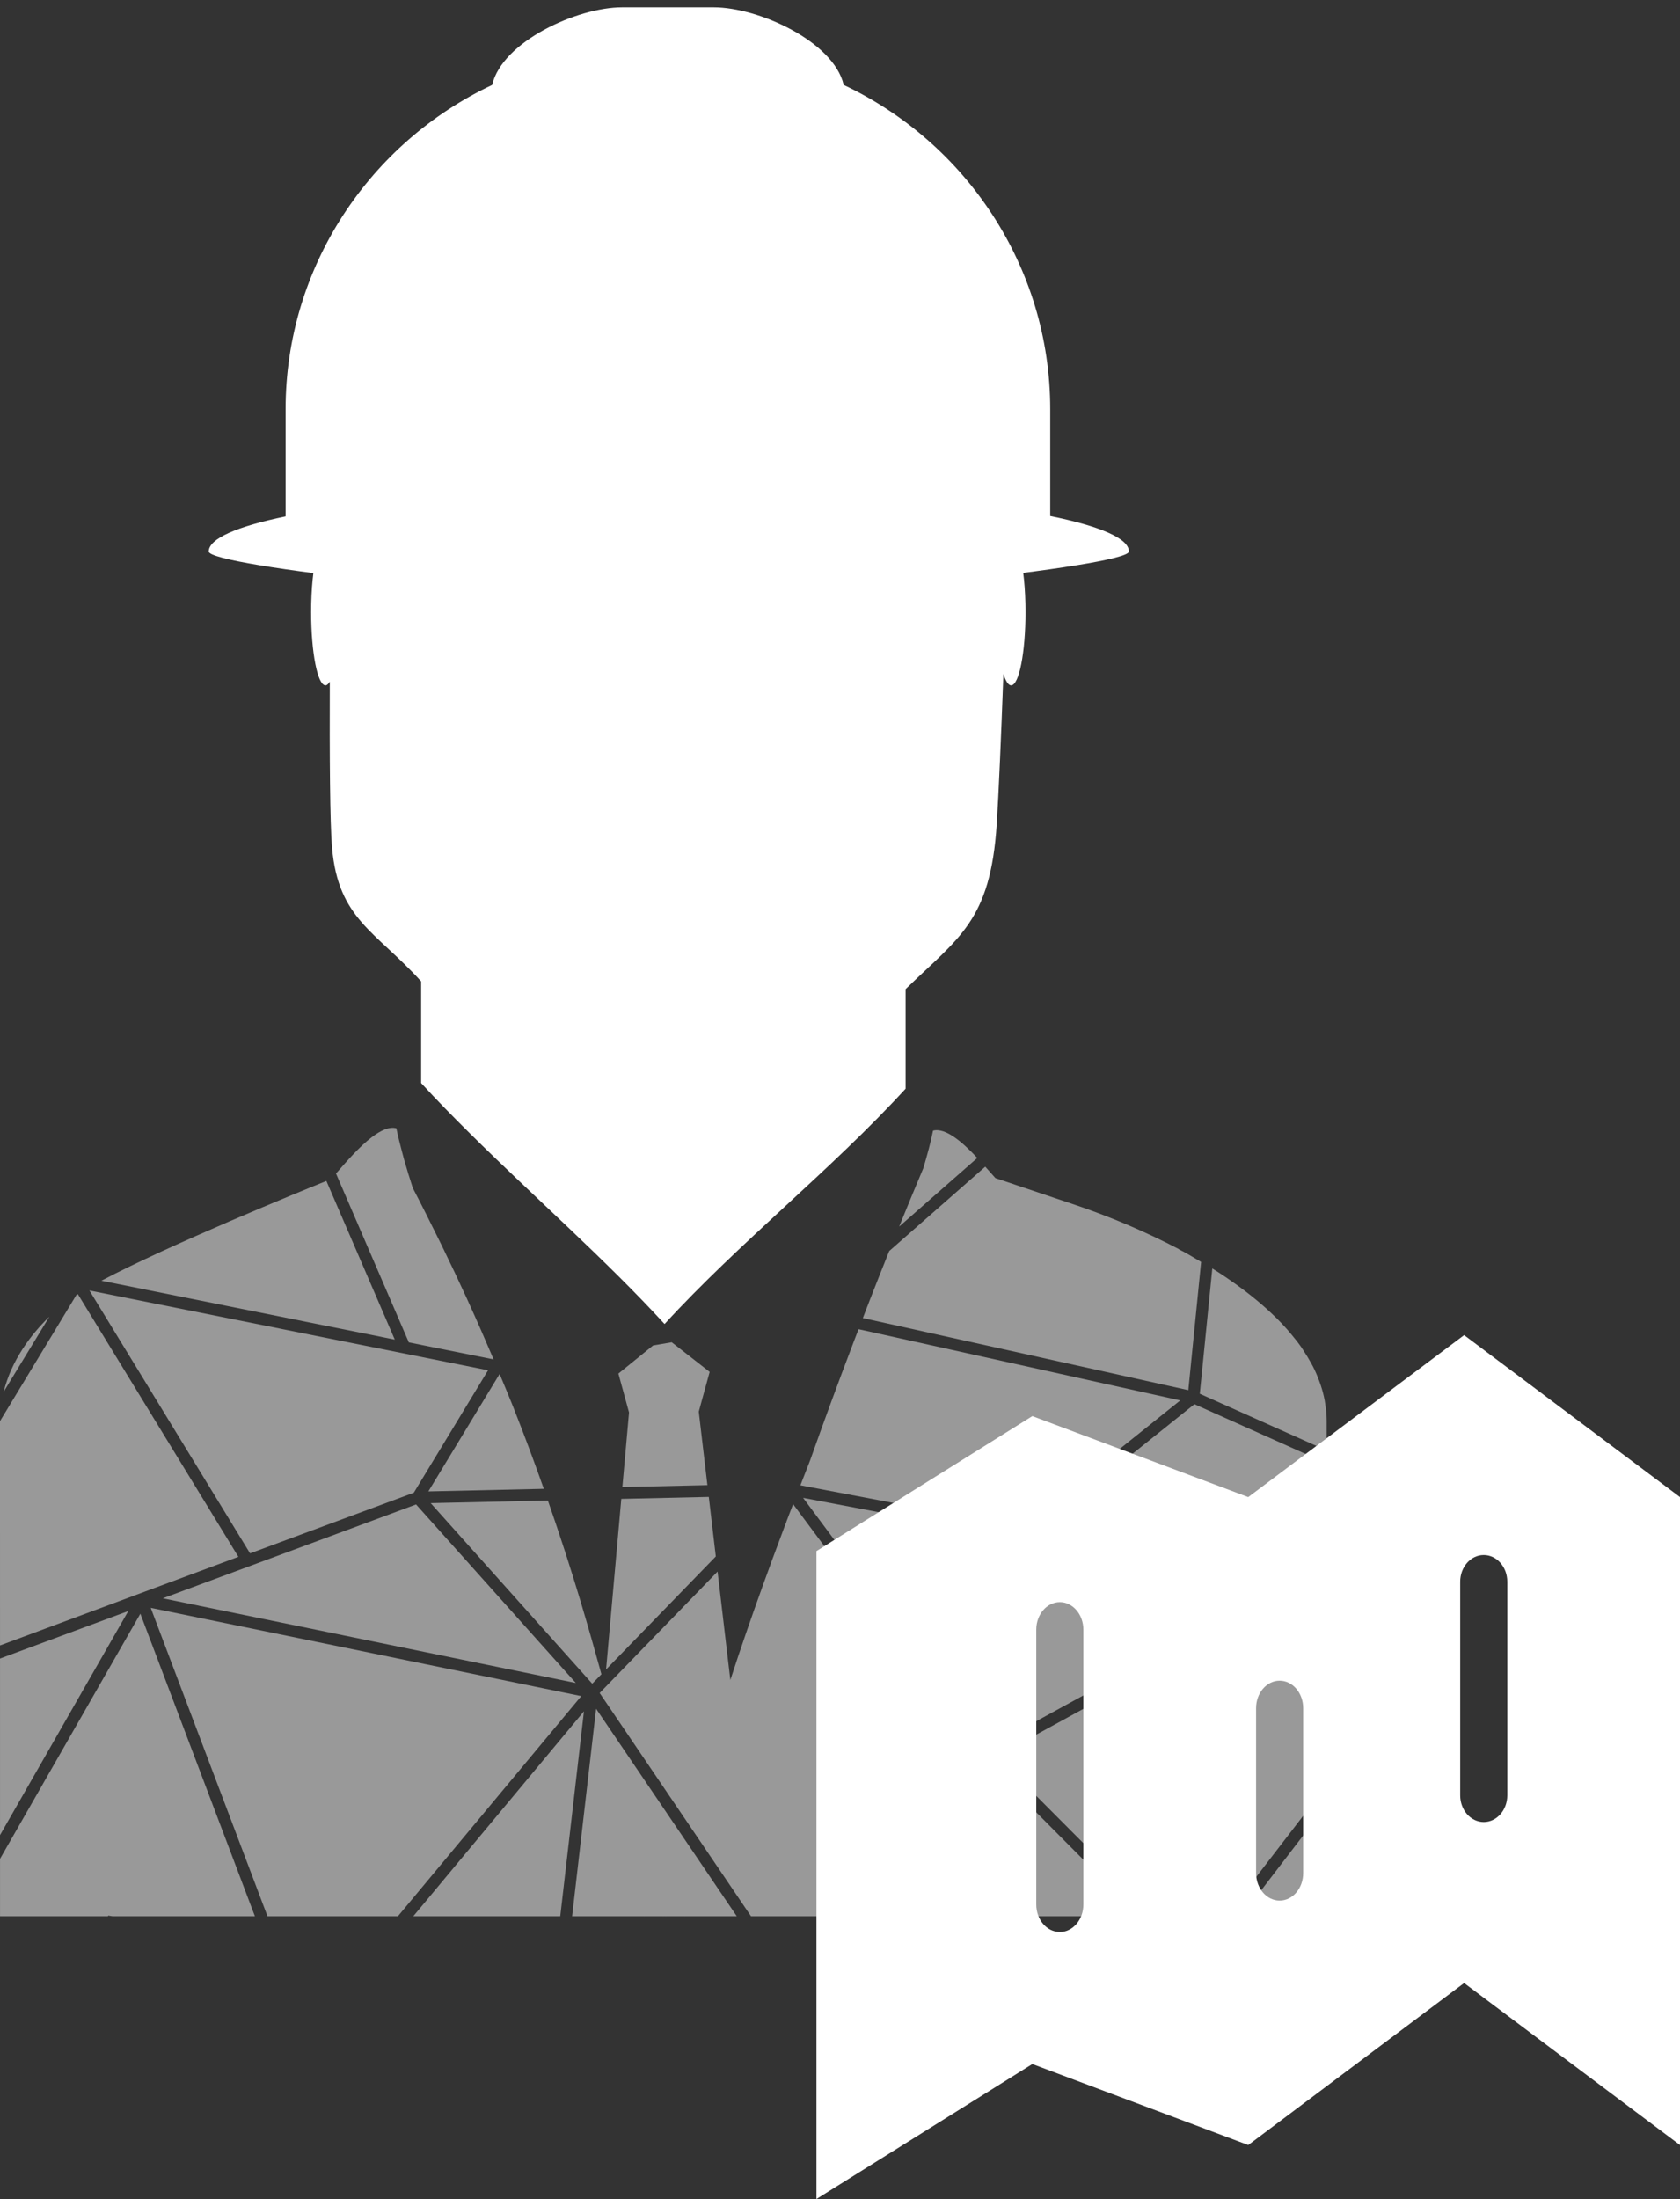
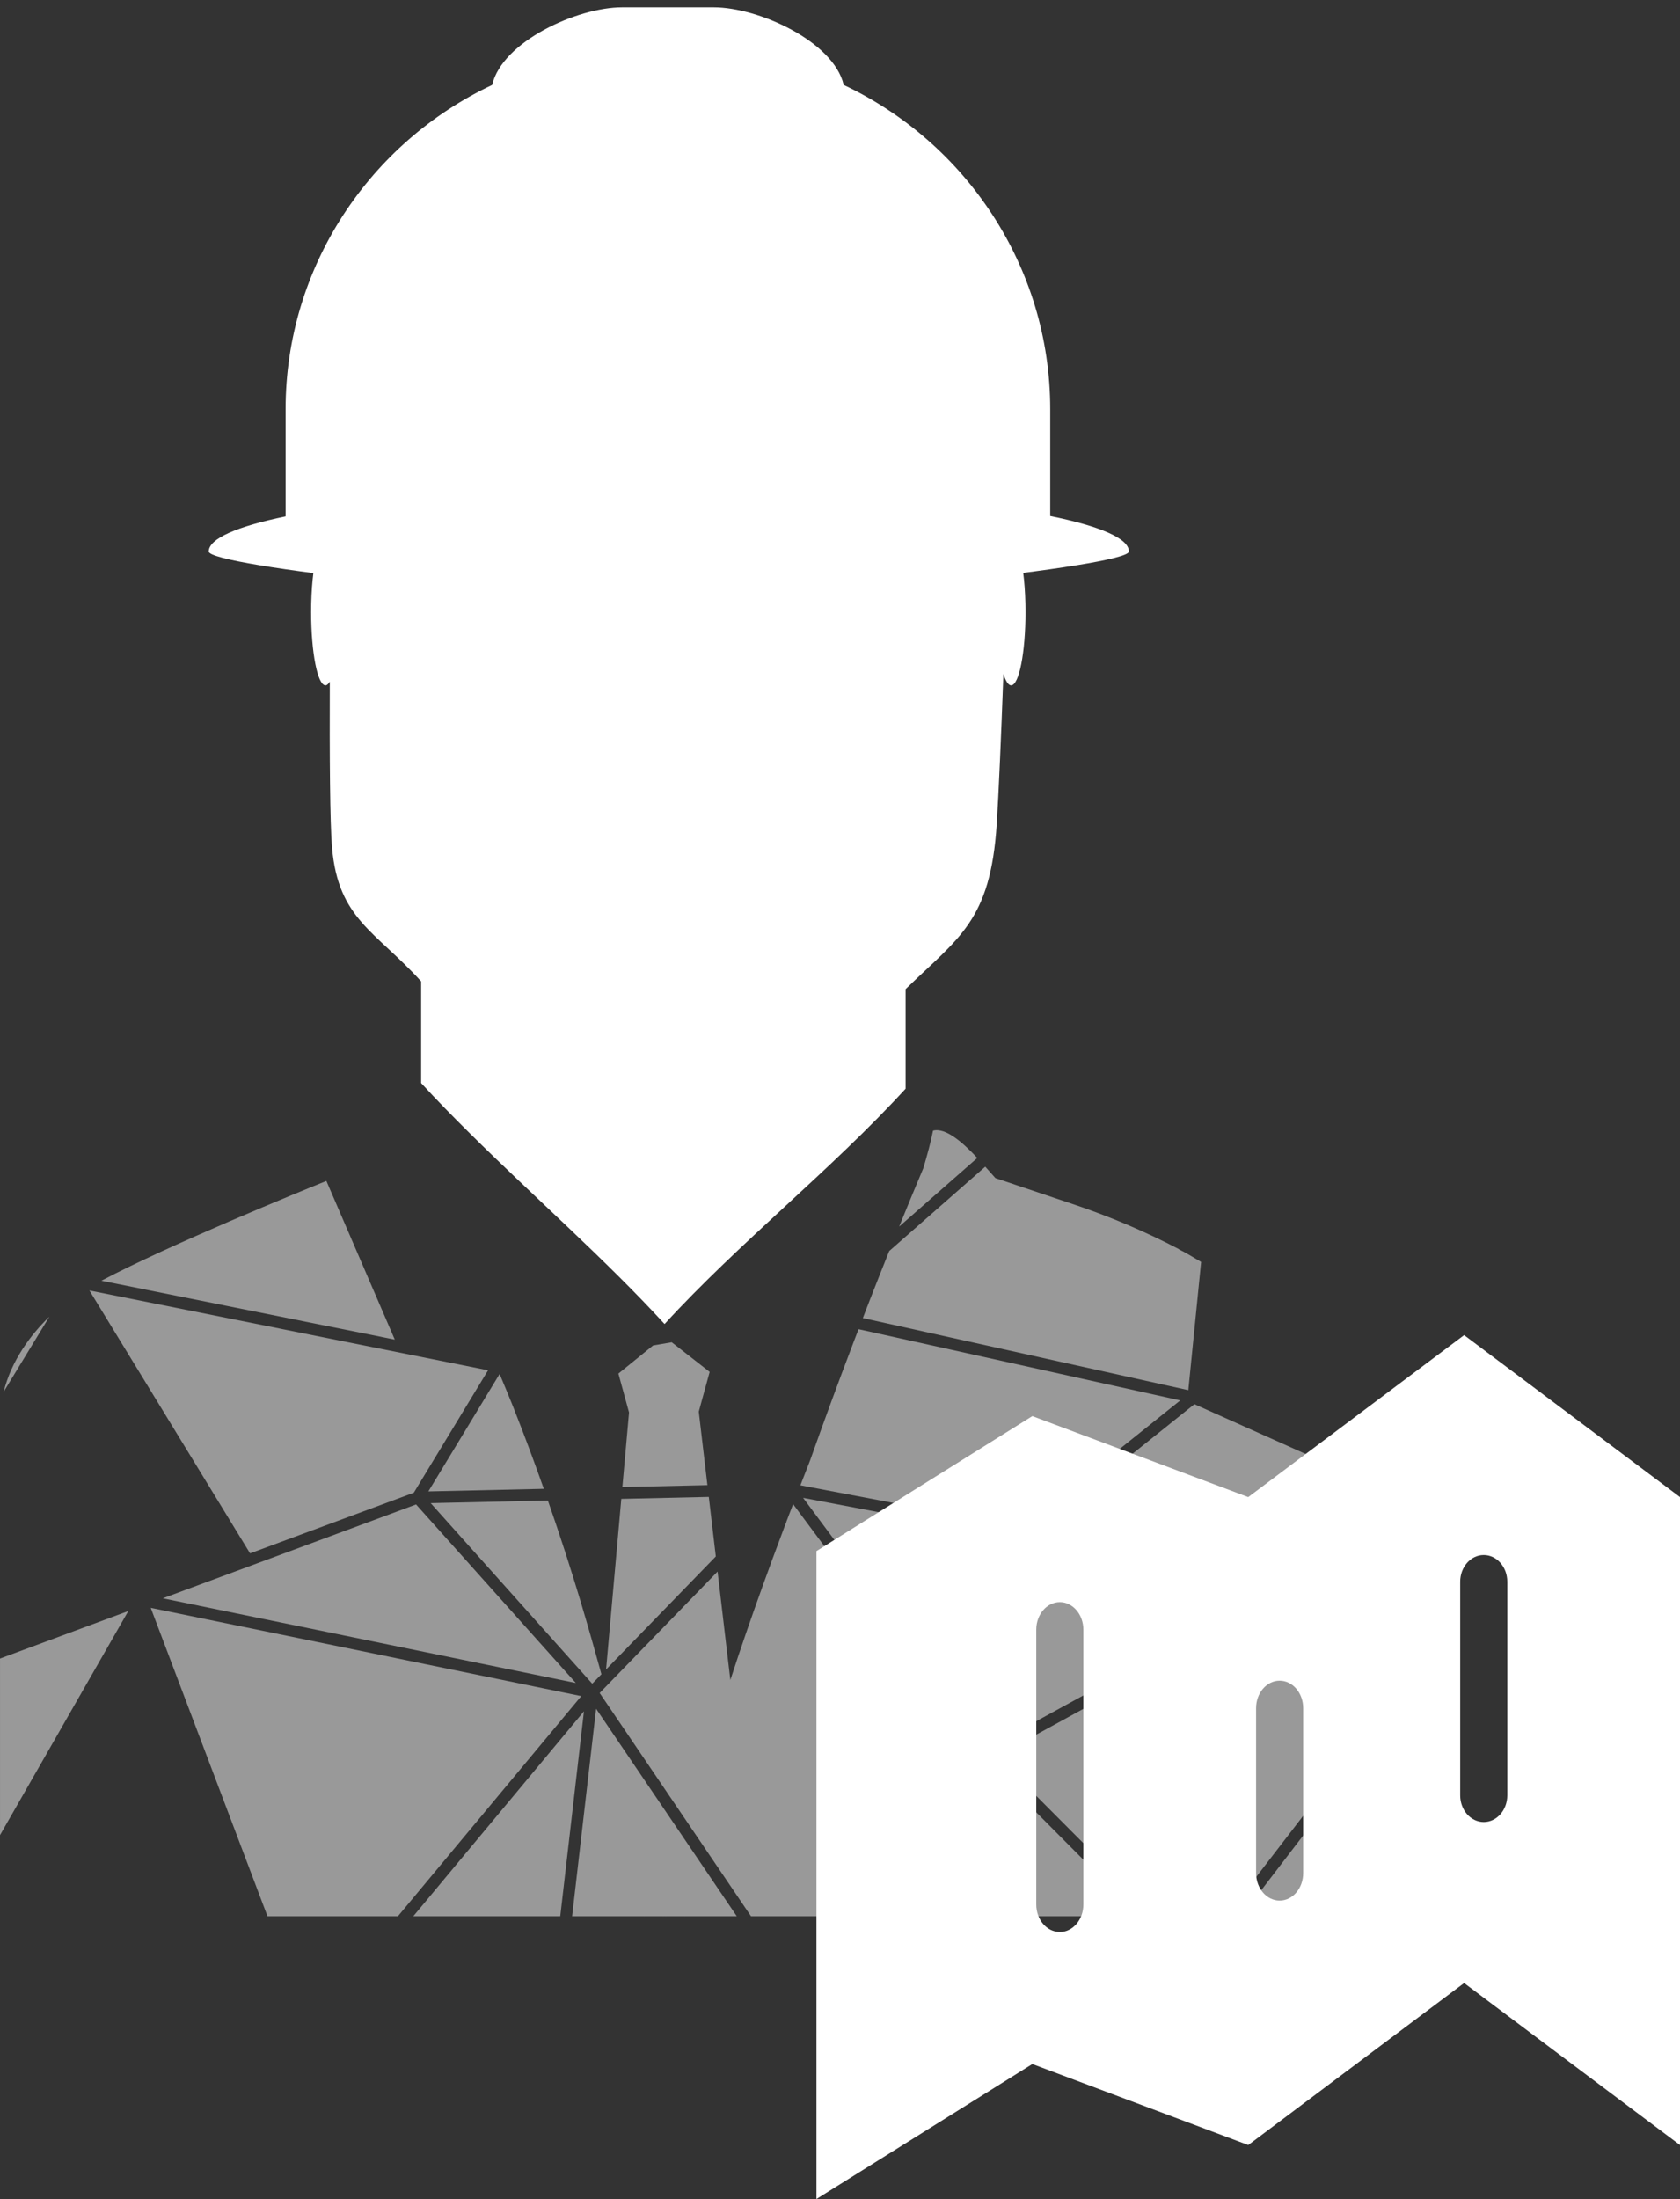
<svg xmlns="http://www.w3.org/2000/svg" xmlns:ns1="http://www.bohemiancoding.com/sketch/ns" width="107px" height="140px" viewBox="0 0 107 140" version="1.1">
  <rect x="0" y="0" width="107" height="140" fill="#333333" stroke="none" />
  <title>geometre + plan</title>
  <description>Created with Sketch (http://www.bohemiancoding.com/sketch)</description>
  <defs />
  <g id="Page-1" stroke="none" stroke-width="1" fill="none" fill-rule="evenodd" ns1:type="MSPage">
    <g id="Artboard-1" ns1:type="MSArtboardGroup" fill="#FFFFFF">
      <g id="geometre-+-plan" ns1:type="MSLayerGroup">
        <g id="geometre" ns1:type="MSShapeGroup">
          <path d="M34.635,94.785 C34.035,93.086 33.396,91.366 32.701,89.612 C32.67,89.533 32.637,89.454 32.606,89.375 L32.606,89.375 C32.356,88.748 32.084,88.108 31.82,87.473 L27.283,94.95 L34.635,94.785 Z" id="Fill-1" opacity="0.5" />
-           <path d="M31.438,86.546 C30.925,85.336 30.392,84.113 29.823,82.868 C29.783,82.779 29.744,82.692 29.703,82.603 C29.227,81.566 28.728,80.513 28.209,79.446 C28.121,79.267 28.031,79.085 27.942,78.903 C27.413,77.829 26.869,76.743 26.292,75.636 C26.086,75.012 25.909,74.424 25.746,73.854 C25.693,73.668 25.648,73.491 25.6,73.31 L25.6,73.309 C25.471,72.827 25.352,72.355 25.262,71.915 L25.261,71.916 C25.255,71.889 25.248,71.859 25.242,71.833 C24.79,71.712 24.248,71.969 23.698,72.385 L23.697,72.385 C22.879,73.004 22.049,73.977 21.476,74.624 C21.449,74.654 21.424,74.682 21.399,74.71 L26.039,85.463 L31.438,86.546 Z" id="Fill-3" opacity="0.5" />
          <path d="M0.001,105.591 L0.001,116.831 L8.171,102.566 L0.001,105.591 Z" id="Fill-5" opacity="0.5" />
          <path d="M63.485,111.81 L73.637,121.998 L78.081,121.998 L84.496,113.659 L84.496,107.589 L78.095,103.822 L63.485,111.81 Z" id="Fill-7" opacity="0.5" />
          <path d="M77.258,103.425 L65.07,97.997 L51.149,95.36 L62.973,111.235 L77.258,103.425 Z" id="Fill-10" opacity="0.5" />
          <path d="M47.833,121.998 L48.285,121.998 L48.43,121.998 L49.697,121.998 L50.082,121.998 L51.714,121.998 L51.984,121.998 L53.071,121.998 L53.543,121.998 L55.739,121.998 L56.758,121.998 L68.674,121.998 L72.569,121.998 L72.583,121.998 L62.533,111.898 L50.512,95.761 C50.37,96.13 50.228,96.499 50.085,96.875 L50.088,96.88 C50.052,96.977 50.015,97.072 49.979,97.17 L49.976,97.166 C49.931,97.284 49.887,97.411 49.842,97.53 C49.414,98.668 48.985,99.823 48.559,101.012 C48.555,101.02 48.552,101.03 48.549,101.04 C47.861,102.954 47.178,104.917 46.516,106.959 L46.26,104.79 L45.703,100.053 L38.192,107.784 L47.833,121.998 Z" id="Fill-12" opacity="0.5" />
          <path d="M75.17,89.158 L54.682,84.623 C54.584,84.877 54.483,85.135 54.387,85.387 C54.387,85.388 54.386,85.39 54.386,85.391 C54.355,85.471 54.325,85.552 54.295,85.632 C54.294,85.634 54.293,85.635 54.293,85.637 C53.83,86.852 53.378,88.059 52.936,89.261 C52.48,90.507 52.027,91.75 51.592,92.986 C51.389,93.498 51.183,94.032 50.978,94.561 L65.083,97.235 L75.17,89.158 Z" id="Fill-14" opacity="0.5" />
          <path d="M26.322,121.998 L35.683,121.998 L37.192,108.95 L26.322,121.998 Z" id="Fill-16" opacity="0.5" />
          <path d="M65.895,97.546 L78.101,102.979 L84.497,100.001 L84.497,93.165 L76.072,89.398 L65.895,97.546 Z" id="Fill-18" opacity="0.5" />
          <path d="M59.426,71.983 C59.28,72.712 59.061,73.52 58.81,74.365 C58.275,75.632 57.769,76.865 57.268,78.091 L62.244,73.721 C61.333,72.751 60.235,71.769 59.426,71.983" id="Fill-21" opacity="0.5" />
          <path d="M84.496,106.718 L84.496,102.531 L84.496,102.236 L84.496,100.891 L84.496,100.828 L78.909,103.429 L84.496,106.718 Z" id="Fill-23" opacity="0.5" />
          <path d="M76.5,80.341 C76.113,80.112 75.729,79.878 75.332,79.663 L75.33,79.665 C75.249,79.621 75.165,79.584 75.084,79.54 L75.095,79.532 C74.58,79.26 74.062,79.003 73.542,78.756 C73.394,78.686 73.246,78.619 73.098,78.551 C72.723,78.378 72.349,78.21 71.976,78.05 C71.807,77.978 71.638,77.905 71.47,77.836 C71.105,77.685 70.745,77.541 70.389,77.403 C70.238,77.346 70.087,77.285 69.938,77.23 C69.447,77.046 68.961,76.871 68.493,76.714 L63.399,75.004 C63.218,74.806 62.996,74.552 62.751,74.276 L56.635,79.648 C56.608,79.712 56.581,79.779 56.556,79.843 C56.155,80.838 55.77,81.817 55.389,82.791 C55.241,83.168 55.101,83.539 54.955,83.914 L75.685,88.505 L76.5,80.341 Z" id="Fill-26" opacity="0.5" />
          <path d="M37.039,102.16 C37.01,102.063 36.982,101.967 36.953,101.87 L36.953,101.868 C36.672,100.94 36.381,100.007 36.081,99.07 C36.041,98.948 36.002,98.825 35.962,98.702 C35.623,97.653 35.264,96.594 34.894,95.529 L27.43,95.696 L37.72,107.192 L38.305,106.59 C37.898,105.117 37.484,103.643 37.039,102.16 L37.039,102.16 Z" id="Fill-28" opacity="0.5" />
-           <path d="M84.496,92.345 L84.496,90.449 C84.496,90.073 84.457,89.704 84.398,89.34 C84.389,89.281 84.382,89.22 84.371,89.161 C84.307,88.819 84.217,88.481 84.104,88.149 C84.08,88.076 84.055,88.005 84.028,87.934 C83.908,87.608 83.77,87.284 83.607,86.968 C83.576,86.908 83.539,86.847 83.506,86.786 C83.355,86.508 83.189,86.235 83.009,85.965 C82.965,85.9 82.925,85.832 82.879,85.767 C82.683,85.488 82.467,85.215 82.242,84.946 C82.156,84.843 82.071,84.741 81.982,84.64 C81.766,84.395 81.538,84.154 81.3,83.917 C81.18,83.797 81.054,83.679 80.928,83.562 C80.763,83.407 80.592,83.253 80.418,83.102 C80.191,82.905 79.958,82.71 79.719,82.52 C79.589,82.416 79.458,82.313 79.324,82.211 C78.962,81.935 78.587,81.665 78.202,81.403 C78.157,81.372 78.114,81.341 78.069,81.311 C77.834,81.153 77.595,80.996 77.352,80.844 C77.351,80.844 77.351,80.844 77.351,80.843 C77.306,80.815 77.259,80.786 77.212,80.757 L76.415,88.734 L84.496,92.345 Z" id="Fill-30" opacity="0.5" />
          <path d="M84.496,121.998 L84.496,121.228 L84.496,120.977 L84.496,117.047 L84.496,116.785 L84.496,114.904 L79.058,121.998 L84.496,121.998 Z" id="Fill-33" opacity="0.5" />
          <path d="M36.438,121.998 L37.198,121.998 L41.043,121.998 C41.044,121.999 41.045,121.999 41.045,122 C41.044,121.999 41.046,121.999 41.045,121.998 L42.228,121.998 C42.232,121.998 42.247,122 42.247,122 C42.247,121.999 42.246,121.999 42.246,121.998 L42.248,121.998 L42.409,121.998 L42.41,121.998 C42.41,121.999 42.409,121.999 42.409,122 C42.409,122 42.424,121.998 42.428,121.998 L43.609,121.998 C43.608,121.999 43.61,121.999 43.608,122 C43.609,121.999 43.61,121.999 43.611,121.998 L46.926,121.998 L37.966,108.788 L36.438,121.998 Z" id="Fill-36" opacity="0.5" />
          <path d="M26.355,95.033 L31.084,87.24 L5.695,82.157 L15.927,98.894 L26.355,95.033 Z" id="Fill-39" opacity="0.5" />
          <path d="M0.234,88.605 L3.144,83.826 C1.96,84.968 0.732,86.606 0.234,88.605" id="Fill-41" opacity="0.5" />
-           <path d="M0.001,104.757 L15.183,99.115 L4.957,82.389 C4.923,82.409 4.894,82.429 4.862,82.449 L0,90.476 C0,90.959 0.001,97.653 0.001,104.757" id="Fill-43" opacity="0.5" />
          <path d="M9.6,102.363 L17.037,121.998 L25.343,121.998 L37.02,107.982 L9.6,102.363 Z" id="Fill-45" opacity="0.5" />
          <path d="M38.917,102.749 L38.601,106.285 L45.59,99.091 L45.144,95.3 L39.571,95.425 L38.917,102.749 Z" id="Fill-47" opacity="0.5" />
          <path d="M10.369,101.755 L36.673,107.147 L26.499,95.781 L10.369,101.755 Z" id="Fill-49" opacity="0.5" />
-           <path d="M0.002,118.341 L0.002,121.998 L6.868,121.998 L6.902,121.954 C7.006,121.968 7.107,121.998 7.214,121.998 L13.346,121.998 L16.235,121.998 L8.939,102.736 L0.002,118.341 Z" id="Fill-51" opacity="0.5" />
          <path d="M20.787,75.185 C19.179,75.834 10.783,79.251 6.457,81.537 L25.144,85.285 L20.787,75.185 Z" id="Fill-53" opacity="0.5" />
          <path d="M40.063,89.923 L39.639,94.673 L45.055,94.552 L44.505,89.873 L44.71,89.121 L44.799,88.8 L45.199,87.342 L42.782,85.454 L41.596,85.657 L39.386,87.449 L40.063,89.923 Z" id="Fill-55" opacity="0.5" />
          <path d="M20.167,35.316 C19.954,36.17 19.815,37.479 19.815,38.966 C19.815,41.543 20.225,43.632 20.731,43.632 C20.828,43.632 20.918,43.537 21.005,43.398 C20.987,48.11 21.013,52.405 21.148,53.966 C21.543,58.512 23.903,59.268 26.822,62.479 L26.822,62.774 L26.822,68.953 C27.808,70.03 28.858,71.099 29.934,72.164 C34.022,76.212 38.578,80.201 42.327,84.294 L42.327,84.293 C47.062,79.125 52.943,74.481 57.678,69.314 L57.678,62.983 L57.678,62.972 C61.052,59.689 63.084,58.656 63.482,52.466 C63.608,50.505 63.764,46.828 63.908,42.897 C64.05,43.357 64.217,43.632 64.398,43.632 C64.905,43.632 65.315,41.543 65.315,38.966 C65.315,37.48 65.176,36.171 64.963,35.316 C59.535,35.281 51.42,34.807 42.401,34.807 C33.438,34.807 25.487,35.275 20.167,35.316" id="Fill-57" />
          <path d="M66.889,32.854 L66.889,26.053 C66.889,16.955 61.488,9.062 53.736,5.409 C53.092,2.638 48.313,0.466 45.462,0.466 L39.618,0.466 C36.767,0.466 31.988,2.638 31.345,5.409 C23.592,9.061 18.19,16.955 18.19,26.053 L18.19,32.878 C15.098,33.518 13.295,34.286 13.295,35.111 C13.295,36.052 33.351,38.216 42.315,38.216 C51.333,38.216 71.901,36.047 71.901,35.111 C71.901,34.275 70.053,33.498 66.889,32.854" id="Fill-59" />
        </g>
        <path d="M96,114.3 C96,115.24 95.328,116 94.5,116 C93.672,116 93,115.24 93,114.3 L93,100.7 C93,99.762 93.672,99 94.5,99 C95.328,99 96,99.762 96,100.7 L96,114.3 Z M83,119.25 C83,120.218 82.328,121 81.5,121 C80.672,121 80,120.218 80,119.25 L80,108.75 C80,107.784 80.672,107 81.5,107 C82.328,107 83,107.784 83,108.75 L83,119.25 Z M69,121.25 C69,122.218 68.328,123 67.5,123 C66.672,123 66,122.218 66,121.25 L66,103.75 C66,102.784 66.672,102 67.5,102 C68.328,102 69,102.784 69,103.75 L69,121.25 Z M93.25,85 L79.5,95.312 L65.75,90.156 L52,98.75 L52,140 L65.75,131.406 L79.5,136.562 L93.25,126.25 L107,136.562 L107,95.312 L93.25,85 Z" id="plan" ns1:type="MSShapeGroup" />
      </g>
    </g>
  </g>
</svg>